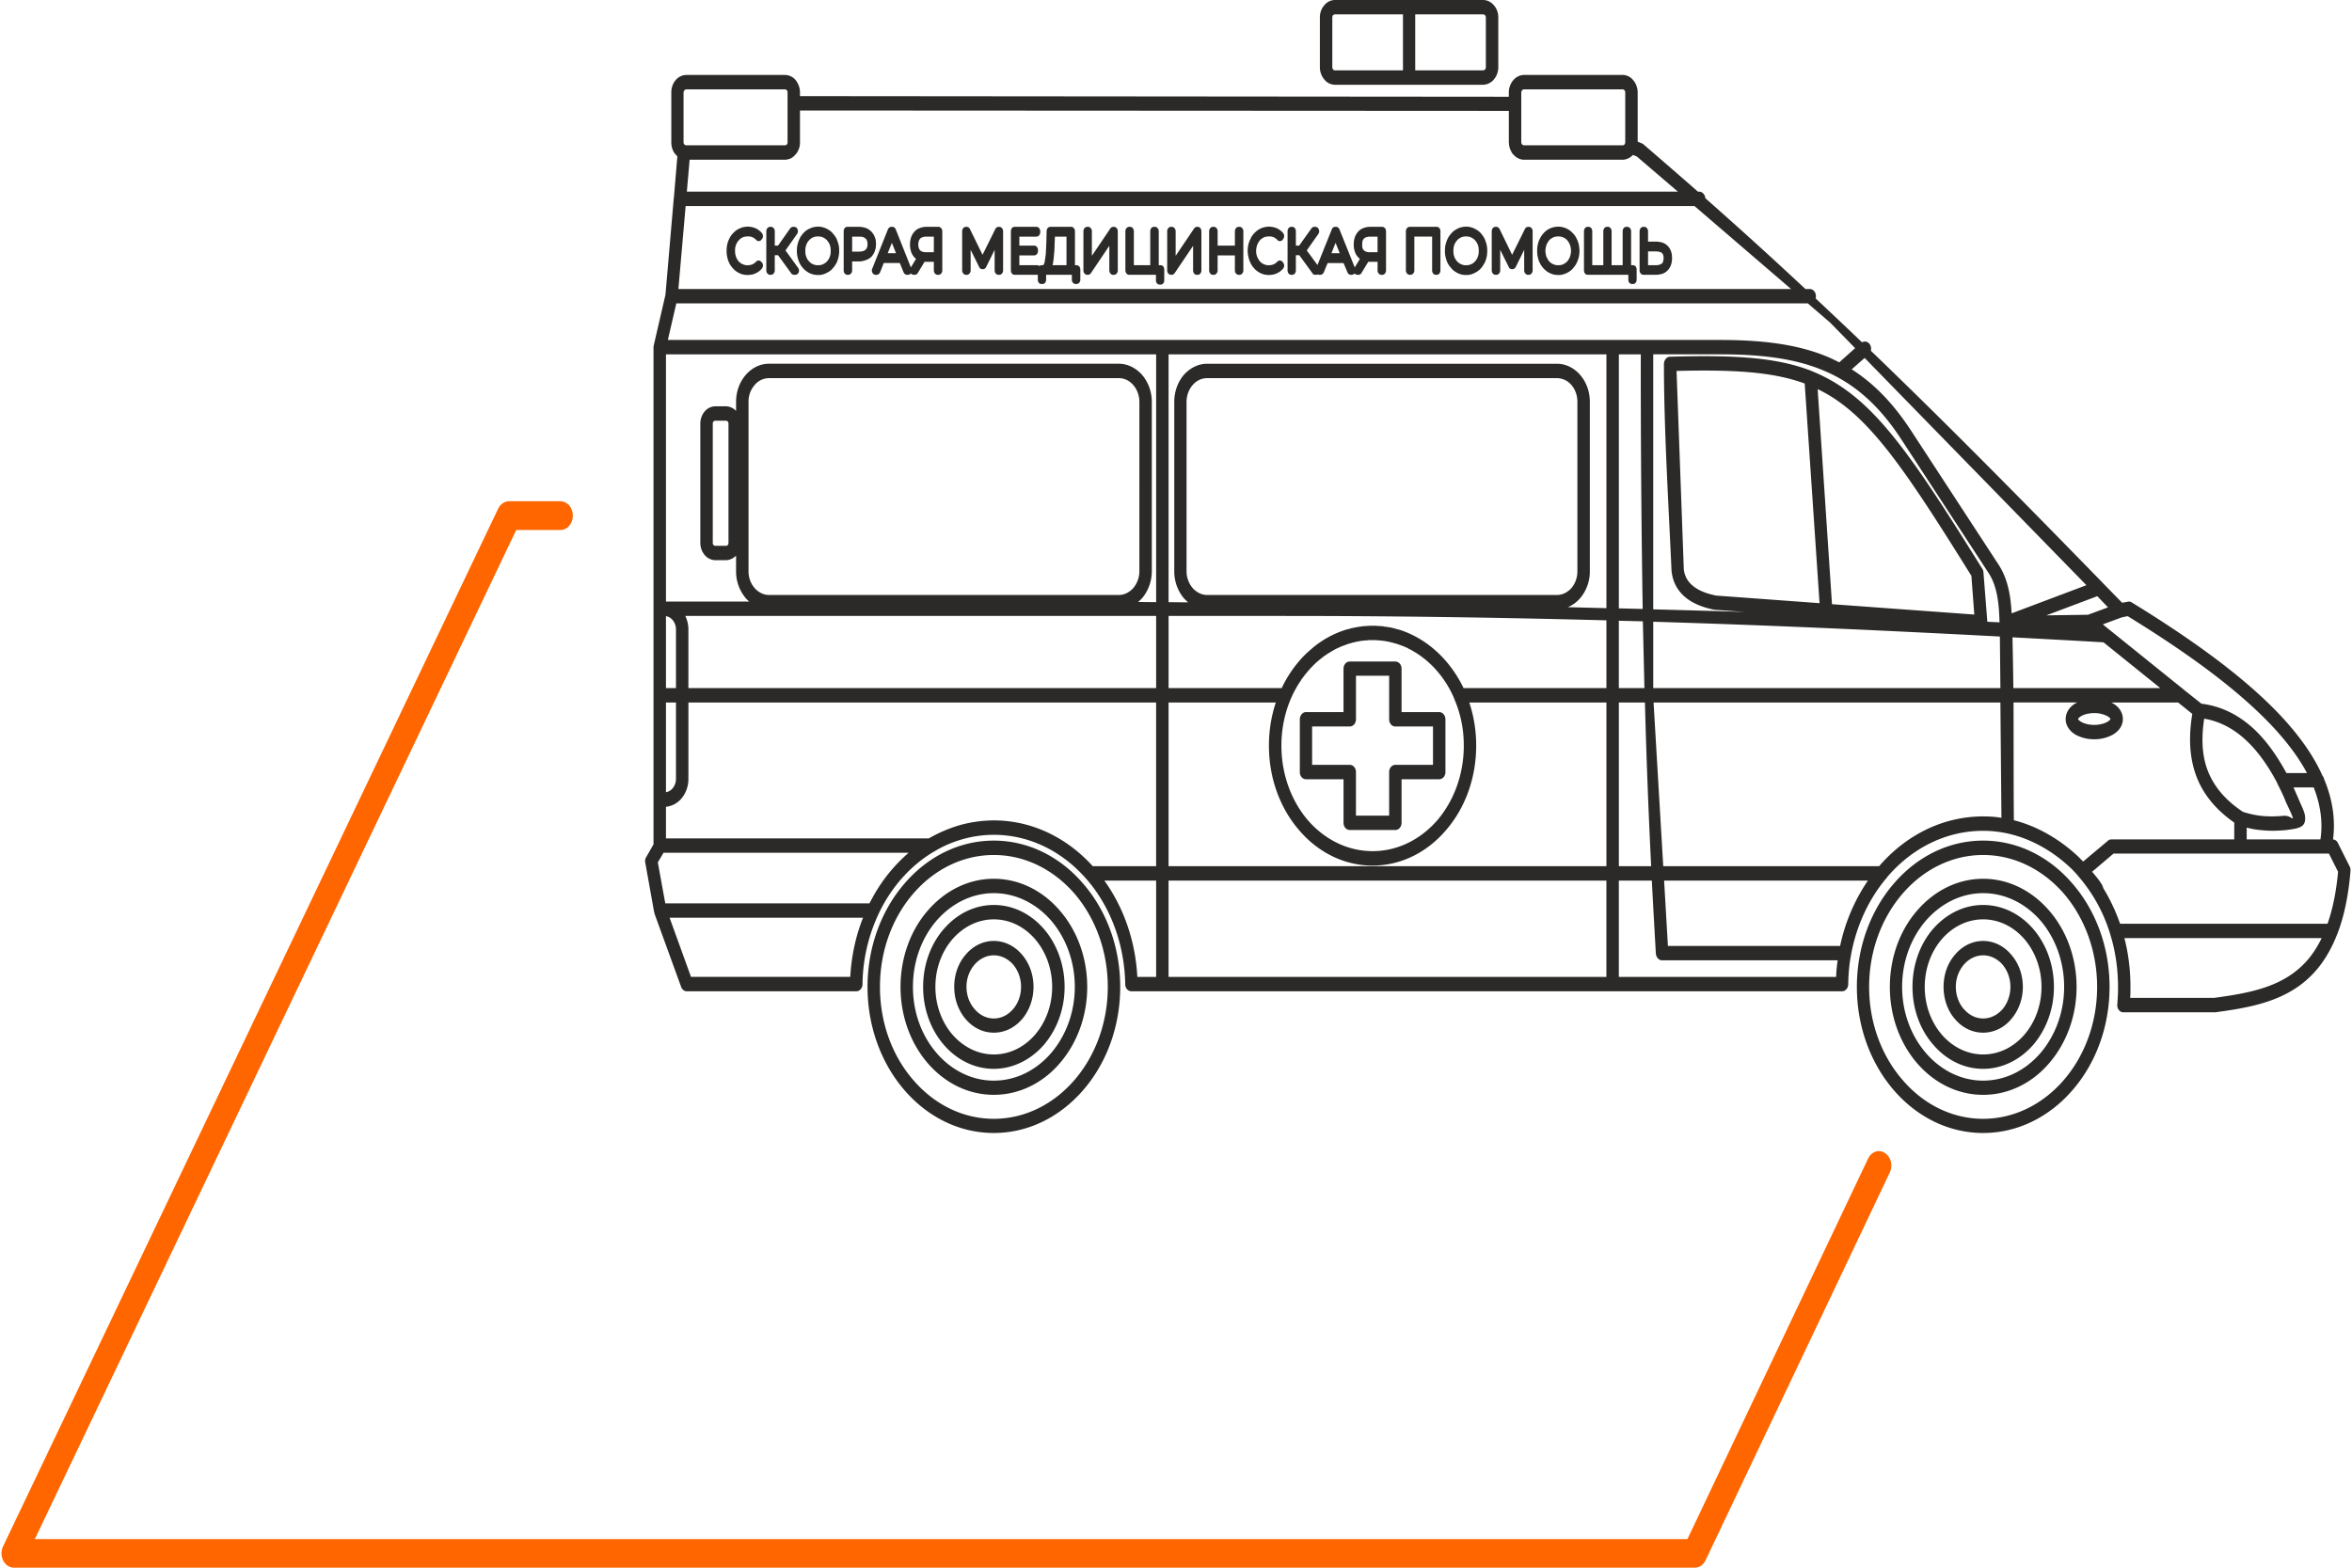
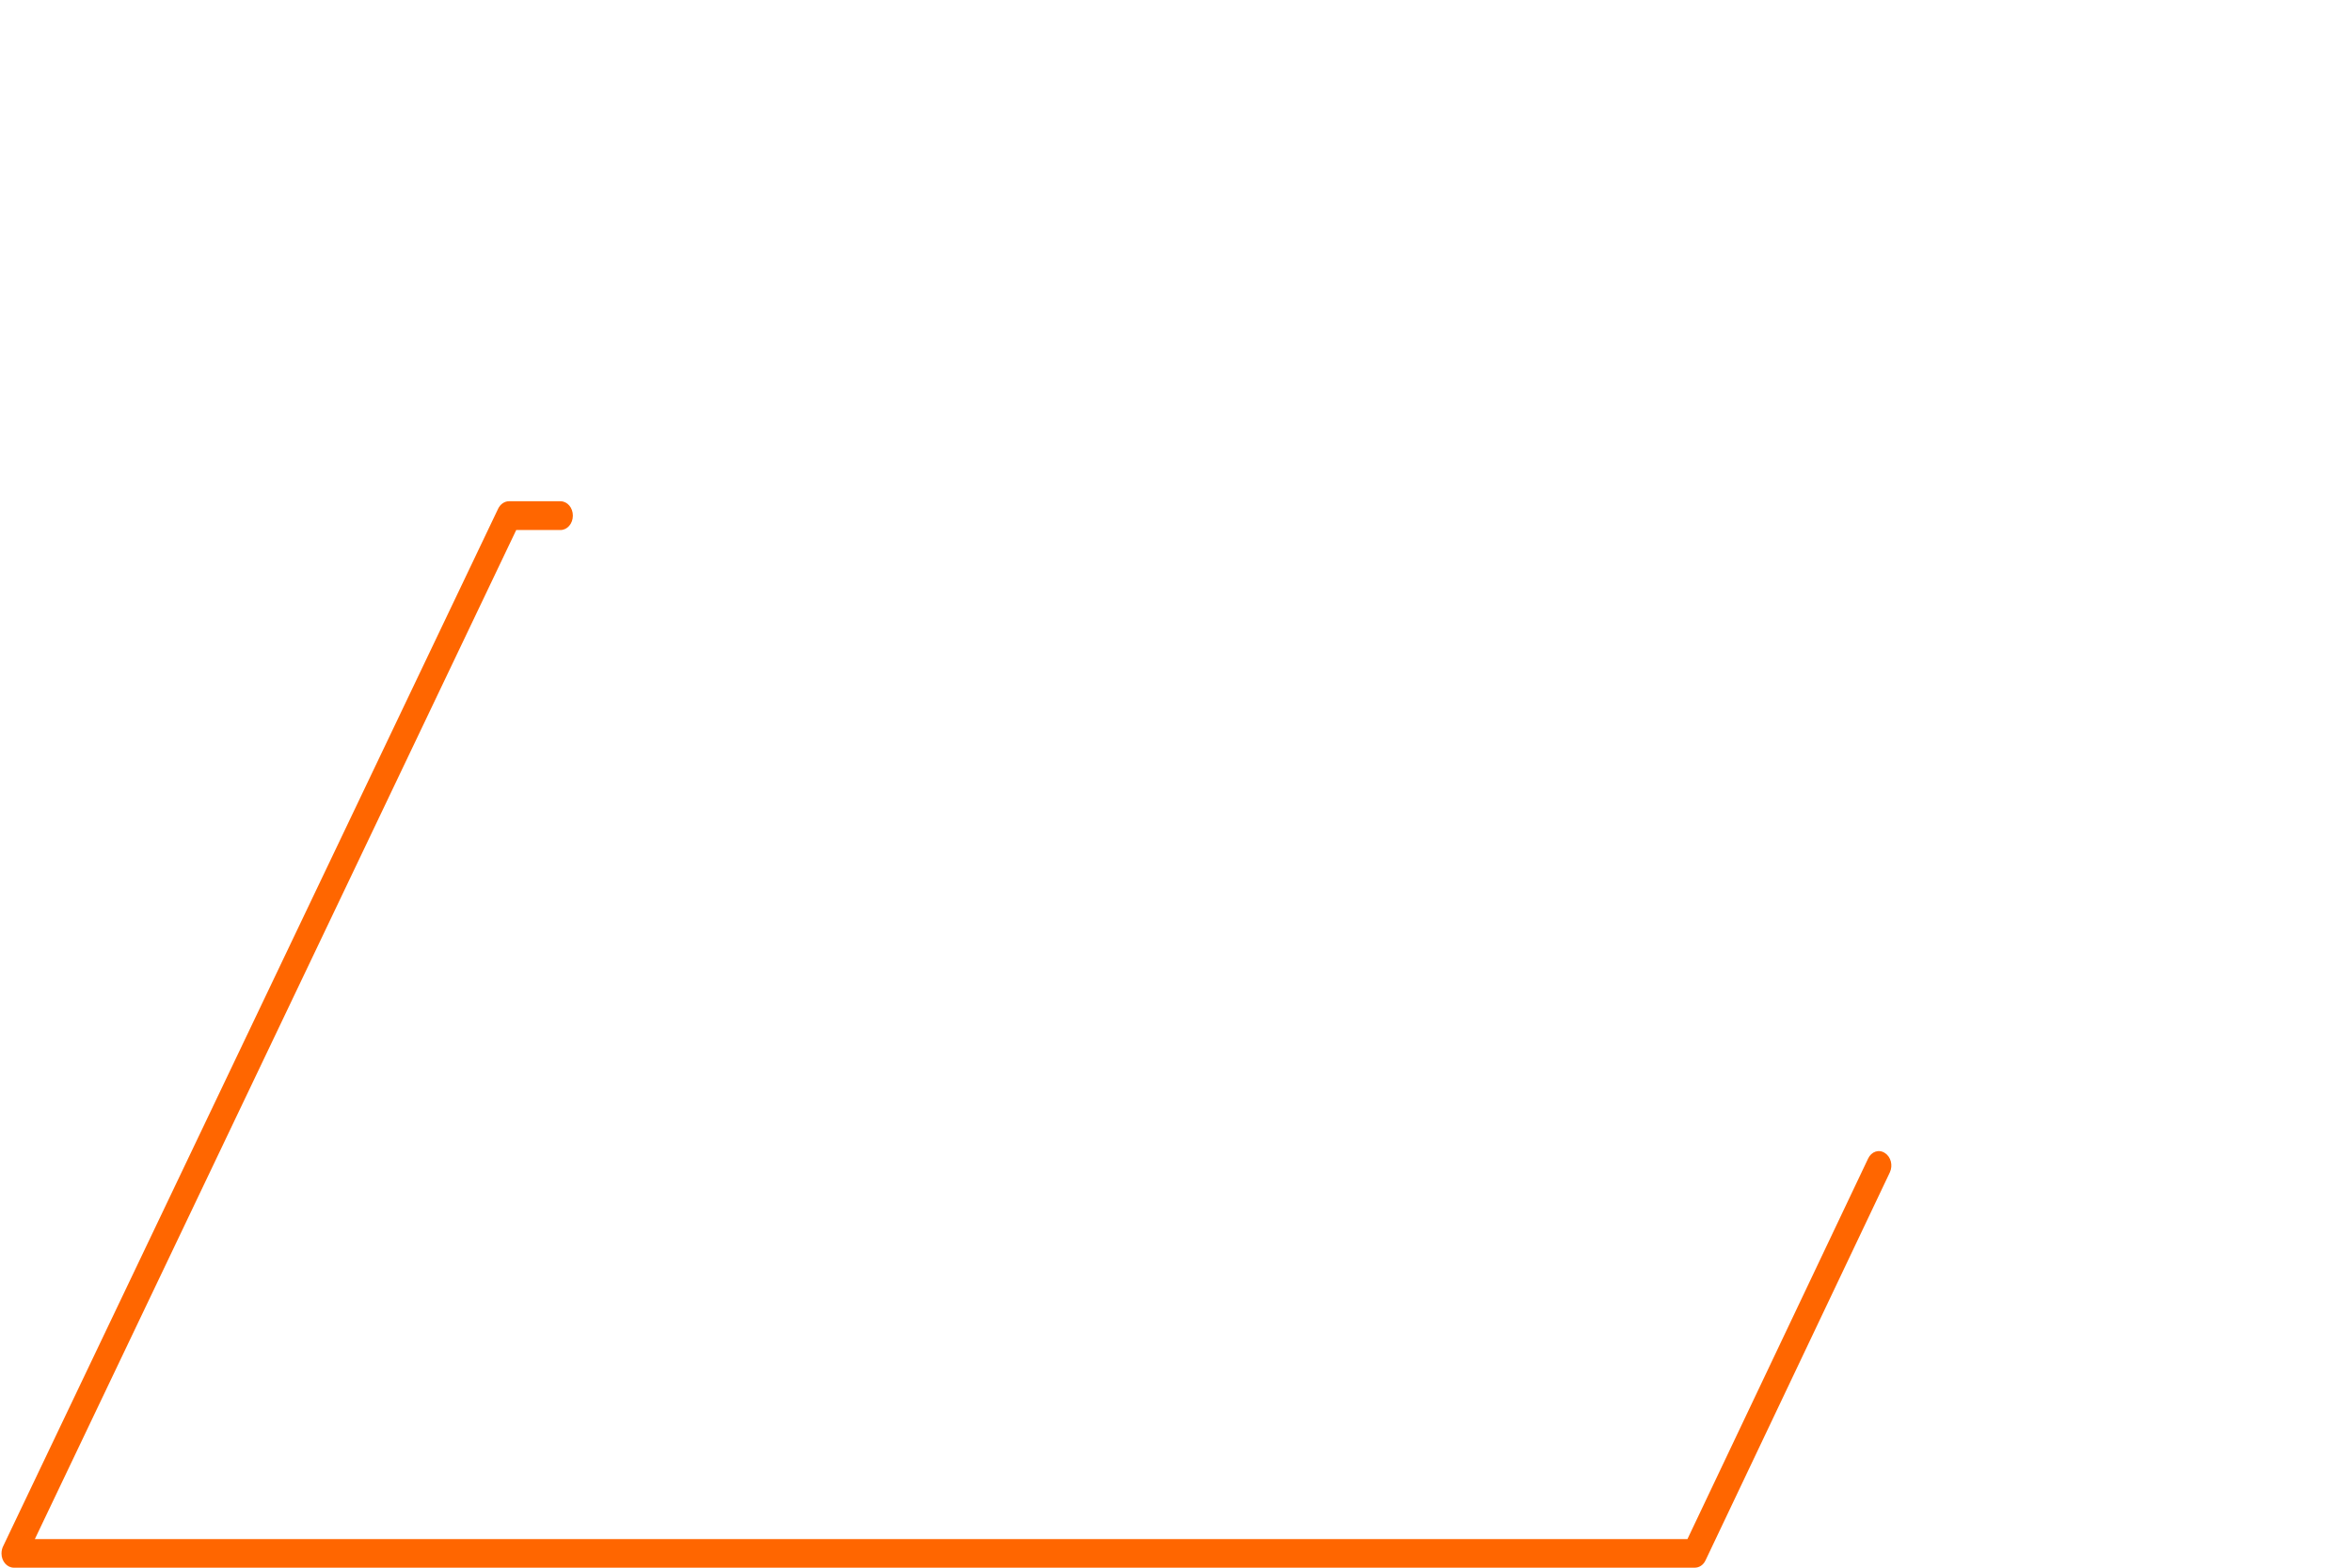
<svg xmlns="http://www.w3.org/2000/svg" width="144" height="96" viewBox="0 0 144 96" fill="none">
  <g clip-path="url(#clip0_239_32)">
    <path d="M114.373 70.948c.201-.429.656-.588 1.026-.343.37.232.507.759.306 1.187l-11.283 23.755c-.137.294-.391.453-.666.453H.853c-.423 0-.761-.392-.761-.869 0-.171.042-.343.116-.477L30.494 31.16c.138-.294.402-.465.666-.465h3.152c.423 0 .761.391.761.88 0 .49-.338.882-.761.882h-2.707L2.133 94.25h101.179l11.061-23.302z" fill="#F60" />
-     <path d="M60.844 51.476c2.136 0 4.071 1.003 5.467 2.631 1.406 1.616 2.273 3.855 2.273 6.328 0 2.472-.867 4.711-2.273 6.327-1.396 1.615-3.331 2.619-5.467 2.619-2.136 0-4.072-1.004-5.467-2.62-1.396-1.615-2.263-3.854-2.263-6.326 0-2.473.867-4.712 2.263-6.328 1.395-1.628 3.33-2.631 5.467-2.631zM86.646.88v3.427h4.156a.164.164 0 00.127-.061.214.214 0 00.042-.135V1.065a.212.212 0 00-.053-.135.157.157 0 00-.116-.049h-4.156zm-.75 3.427V.881h-4.167a.205.205 0 00-.117.05.283.283 0 00-.042.134v3.047c0 .05.021.098.042.135a.16.16 0 00.117.061h4.166zm-45.123 32.53h5.097a1.813 1.813 0 01-.212-.208 2.53 2.53 0 01-.592-1.652v-.955a.89.89 0 01-.624.282h-.645a.87.87 0 01-.655-.318 1.155 1.155 0 01-.265-.747v-7.294c0-.294.106-.563.265-.747a.87.87 0 01.655-.318h.645a.89.89 0 01.624.282v-.551c0-.649.222-1.224.592-1.652.36-.416.867-.686 1.417-.686H68.5c.55 0 1.057.27 1.427.686.36.428.593 1.003.593 1.652v10.366c0 .636-.233 1.224-.593 1.652a3.75 3.75 0 01-.243.233l1.1.012V21.7H40.773v15.14zm30.772.037l1.195.012a6.189 6.189 0 01-.264-.257 2.579 2.579 0 01-.582-1.652V24.612c0-.649.222-1.224.582-1.652.37-.416.878-.686 1.427-.686h21.425c.55 0 1.057.27 1.417.686.37.428.592 1.003.592 1.652v10.366a2.53 2.53 0 01-.592 1.652c-.212.245-.476.44-.761.551l2.368.061V21.7H71.545v15.176zm27.569.38l1.459.036a901.379 901.379 0 01-.116-15.592h-1.343v15.555zm2.104.06c1.861.05 3.733.099 5.605.16l-1.862-.135c-.803-.159-1.417-.44-1.84-.82-.465-.416-.719-.942-.782-1.566-.18-4.064-.465-8.64-.465-12.655 0-.245.169-.453.37-.453 3.912-.11 6.545.024 8.724.893v.013h.021a9.817 9.817 0 011.956 1.077c2.581 1.823 4.759 5.128 8.428 11.014a.473.473 0 01.064.22l.233 2.975v.037l.75.036v-.024c-.031-1.016-.116-2.142-.655-2.974l-5.362-8.212c-1.396-2.142-2.929-3.44-4.727-4.198-1.818-.771-3.912-1.004-6.397-1.004h-4.061v15.617zm32.137 5.704h-4.103c.042.012.074.037.105.049.381.22.614.563.614.967 0 .391-.233.734-.614.954a2.314 2.314 0 01-1.142.282 2.37 2.37 0 01-1.142-.282c-.37-.22-.603-.563-.603-.954 0-.404.233-.747.603-.967.042-.012.074-.037.106-.05h-3.902c.01 2.412 0 4.823.021 7.21 1.851.477 3.204 1.541 3.913 2.202.127.123.232.233.327.33l1.502-1.26v-.012h.011c.01-.012.021-.024.031-.024.022-.013.032-.025.053-.037a.55.55 0 01.148-.025h7.508v-1.028c-1.311-.918-2.062-1.982-2.421-3.133-.349-1.114-.349-2.3-.148-3.524l-.867-.698zm-10.882 0h-21.234l.592 10.023h13.219l.042-.049c1.629-1.86 3.86-2.998 6.324-2.998.391 0 .761.024 1.121.086l-.064-7.062zm-21.763 0h-1.596v10.023h1.977a438.309 438.309 0 01-.381-10.023zm-2.358 0h-8.396c.275.82.423 1.713.423 2.643 0 2.032-.709 3.868-1.861 5.19-1.142 1.334-2.728 2.154-4.484 2.154-1.755 0-3.342-.82-4.484-2.154-1.152-1.322-1.86-3.158-1.86-5.19 0-.93.147-1.823.422-2.643h-6.567v10.023h26.807V43.02zm-27.568 0H42.148v4.687c0 .465-.17.894-.434 1.2a1.427 1.427 0 01-.941.501v1.934h16.095a8.771 8.771 0 011.882-.808 7.974 7.974 0 012.094-.293c2.347 0 4.483 1.064 6.059 2.802h3.88V43.02zm-29.398 0h-.613v5.495a.667.667 0 00.402-.233.893.893 0 00.211-.575V43.02zm37.35-5.3h-7.19v4.419h6.926a7.242 7.242 0 011.078-1.665c.233-.281.497-.526.772-.759l.043-.036.042-.037a5.94 5.94 0 012.115-1.114h.021l.053-.012.053-.012.053-.025.052-.012.053-.012h.032l.021-.012h.01l.096-.013v-.012h.064l.042-.012h.01l.053-.012h.01l.043-.013h.053l.063-.012h.043l.01-.012h.053l.053-.012h.116l.053-.013h.159l.01-.012h.466l.01.012h.159l.053.013h.116l.053.012h.053l.01.012.085.012h.074l.042.013h.01l.054.012h.01l.043.012h.063l.106.025.032.012h.02c.106.024.212.061.318.085l.042.013h.021c1.1.342 2.094 1.016 2.877 1.921.423.49.793 1.053 1.089 1.665h8.745v-4.15c-6.43-.17-12.9-.269-19.616-.269zm-7.952 0H41.957c.117.245.19.527.19.82v3.599h28.637v-4.419zm-30.011 4.419h.613v-3.599a.893.893 0 00-.211-.575.666.666 0 00-.402-.232v4.406zm58.34 0h1.566l-.096-4.088-1.47-.037v4.125zm2.105 0h21.255l-.032-3.158c-7.222-.38-14.212-.697-21.223-.905v4.063zm22.048 0h8.999l-3.479-2.803c-1.871-.11-3.733-.208-5.573-.306.022 1.028.043 2.068.053 3.109zm-35.277-1.04a5.734 5.734 0 00-1.343-1.151h-.01a2.927 2.927 0 00-.423-.233v-.012a4.907 4.907 0 00-.582-.232 1.457 1.457 0 00-.18-.062h-.021l-.032-.012-.031-.012h-.011l-.053-.012-.01-.013h-.032l-.032-.012h-.021l-.042-.012-.053-.012-.022-.012-.063-.013h-.01l-.127-.024h-.011l-.053-.012h-.01l-.074-.013h-.011l-.053-.012h-.074l-.021-.012h-.095l-.021-.012h-.148l-.032-.013h-.508l-.031.013H83.6l-.01.012h-.106l-.021.012h-.074l-.053.012h-.01l-.075.013h-.01l-.053.012-.137.024-.074.013-.022.012-.042.012h-.01l-.043.012h-.02l-.033.012h-.031l-.01.013-.054.012h-.01l-.032.012-.032.012h-.01l-.096.025-.031.012-.064.025c-.127.049-.264.098-.391.147l-.01.012-.053.024c-.127.05-.244.11-.37.184l-.022.012-.084.049-.01.012-.064.037c-.064.037-.117.061-.17.098l-.01.012-.032.025-.021.012-.021.012-.159.11-.053.05-.031.011-.022.025-.052.049h-.01l-.033.024-.02.013-.022.024-.032.025h-.01l-.032.036-.01.013-.032.024-.021.024-.022.013-.074.06-.01.013-.021.025-.032.024-.01.012-.032.037h-.01l-.033.037-.02.024-.011.012-.032.037h-.01l-.032.037-.011.012-.021.025-.032.024-.01.012-.032.037v.012l-.032.037-.021.012-.021.025-.021.036h-.01l-.033.037-.01.012-.021.037-.022.025-.052.049-.032.049-.01.012-.022.024-.021.037-.042.049-.032.037-.01.024-.022.025-.074.097-.02.025-.011.037c-.085.122-.17.244-.244.379-.602 1.028-.951 2.276-.951 3.61 0 1.787.624 3.403 1.628 4.578 1.015 1.162 2.411 1.884 3.955 1.884s2.94-.722 3.955-1.884c1.005-1.175 1.629-2.79 1.629-4.578a7.052 7.052 0 00-.582-2.863v-.013l-.01-.024a6.338 6.338 0 00-1.037-1.665zm54.153 16.35h-12.076c.243.943.37 1.946.37 2.986 0 .184 0 .38-.011.588l-.01.086h5.139c1.798-.245 3.585-.539 4.949-1.591.645-.49 1.195-1.15 1.639-2.069zm-12.341-.88h12.701c.306-.87.528-1.91.645-3.183l-.561-1.114H129.4l-1.312 1.114c.476.55.667.857.677.991.391.637.719 1.322.984 2.044l.052.147zm-89.726-.625c-.01-.037-.021-.086-.032-.122l-.54-3.011a.458.458 0 01.064-.33l.444-.772V21.222l.011-.037c0-.024.01-.049.01-.061l.71-3.072.507-5.887c0-.012 0-.036.01-.061l.212-2.533c-.021-.025-.053-.05-.074-.074l-.032-.037c-.17-.183-.264-.452-.264-.746V5.666c0-.293.095-.562.264-.758a.87.87 0 01.656-.319h6.038a.87.87 0 01.656.319c.158.196.264.465.264.758v.22l43.398.038v-.258c0-.293.106-.562.276-.758a.87.87 0 01.655-.319h6.038c.254 0 .487.123.645.319.17.196.275.465.275.758v3.011l.243.098c.043.012.074.037.106.061a564.93 564.93 0 013.342 2.9h.074c.201 0 .359.184.381.405a282.133 282.133 0 016.122 5.556h.265c.211 0 .38.196.38.44 0 .05 0 .099-.021.135.963.906 1.904 1.787 2.845 2.693.158-.098.359-.05.476.122.074.11.095.257.063.392 4.558 4.381 8.989 8.873 14.181 14.197l.032.036 1.173 1.2.328-.061a.31.31 0 01.254.036c3.849 2.362 7.138 4.749 9.348 7.184 1.015 1.126 1.808 2.252 2.326 3.415a.512.512 0 01.106.22c.508 1.212.709 2.448.55 3.696a.373.373 0 01.296.22l.719 1.433a.504.504 0 01.053.281c-.127 1.542-.402 2.803-.793 3.819v.012l-.021.036c-.539 1.396-1.28 2.362-2.168 3.048-1.512 1.163-3.394 1.48-5.287 1.738h-5.679c-.201-.025-.359-.245-.328-.49l.032-.526c.011-.171.011-.343.011-.538 0-1.31-.223-2.546-.624-3.672a9.676 9.676 0 00-1.809-3.109l-.01-.012c-.042-.049-.085-.11-.127-.147a5.429 5.429 0 00-.37-.38c-.857-.807-2.739-2.239-5.319-2.239-2.253 0-4.304 1.04-5.795 2.742l-.085.097a.399.399 0 01-.106.135c-1.025 1.248-1.766 2.827-2.093 4.577 0 .025 0 .037-.011.062-.106.563-.159 1.15-.169 1.75v.024c0 .245-.169.44-.381.44H69.272c-.212 0-.38-.195-.38-.428-.043-2.52-.942-4.81-2.39-6.462l-.011-.012-.022-.024c-1.448-1.64-3.436-2.656-5.625-2.656a7.04 7.04 0 00-1.914.27 7.092 7.092 0 00-1.766.77l-.064.037c-1.269.77-2.347 1.934-3.098 3.341a10.398 10.398 0 00-1.195 4.7v.024c0 .245-.17.44-.38.44H42.051c-.148 0-.285-.097-.349-.269l-1.628-4.479v-.012zm.656-.624H53.23c.042-.074.085-.16.127-.233a9.902 9.902 0 012.273-2.864H40.625l-.35.588.456 2.509zm12.108.88H40.995l1.311 3.623h9.75c.074-1.285.339-2.508.783-3.622zM45.775 16.84c-.233 0-.455-.06-.656-.195a1.201 1.201 0 01-.264-.233 1.354 1.354 0 01-.201-.294l-.01-.024a1.288 1.288 0 01-.117-.343 1.58 1.58 0 01-.042-.391c0-.27.053-.527.169-.747.053-.122.127-.22.2-.306.085-.086.17-.171.265-.232.106-.062.212-.11.317-.147a1.49 1.49 0 01.339-.05c.084 0 .169.013.243.025h.01c.075.025.149.037.223.073h.01c.074.037.138.074.201.123l.01.012a.562.562 0 01.17.16.295.295 0 01.021.354l-.042.05c-.085.11-.222.121-.318.024l-.01-.013a.779.779 0 00-.222-.159.73.73 0 00-.296-.049c-.074 0-.148.013-.212.025h-.01a1.201 1.201 0 00-.18.085.963.963 0 00-.275.318 1.644 1.644 0 00-.074.209c-.021.085-.021.159-.021.245 0 .17.032.318.095.452.032.062.074.123.116.184.053.049.106.098.159.135.063.036.127.06.19.085a.596.596 0 00.212.025.66.66 0 00.518-.22c.095-.099.233-.086.317.012l.053.06a.295.295 0 01-.021.356.88.88 0 01-.18.171 1.261 1.261 0 01-.211.122.852.852 0 01-.233.074h-.01c-.075.012-.149.024-.233.024zm1.86-1.211h-.2v.93c0 .147-.106.27-.233.27h-.053c-.127 0-.232-.123-.232-.27V14.16c0-.147.105-.27.232-.27h.053c.127 0 .233.123.233.27v.881h.2l.741-1.052a.23.23 0 01.18-.098h.074c.127 0 .222.122.222.27a.294.294 0 01-.063.183l-.698.991.771 1.065a.283.283 0 01-.02.367.232.232 0 01-.149.061h-.074a.218.218 0 01-.19-.11l-.793-1.09zm2.444 1.211c-.233 0-.455-.06-.656-.195a1.201 1.201 0 01-.264-.233 1.354 1.354 0 01-.201-.294l-.01-.024a1.828 1.828 0 01-.117-.343 1.58 1.58 0 01-.043-.391c0-.135.011-.27.043-.392.031-.123.074-.245.127-.355.053-.122.127-.22.2-.306.085-.098.17-.171.265-.232.106-.062.212-.11.317-.147a1.49 1.49 0 01.339-.05c.243 0 .465.074.655.197a.86.86 0 01.265.232c.084.086.148.184.211.294.053.122.095.244.127.367.032.122.042.257.042.392 0 .281-.063.526-.169.758h-.01a1.06 1.06 0 01-.201.294.861.861 0 01-.265.233c-.095.06-.2.11-.306.146a1.102 1.102 0 01-.35.05zm0-.6c.084 0 .148 0 .222-.024a.876.876 0 00.18-.085.63.63 0 00.158-.135c.053-.049.085-.11.127-.184.032-.06.053-.134.074-.208.01-.073.021-.159.021-.244 0-.086-.01-.172-.021-.245a1.156 1.156 0 00-.074-.208 1.06 1.06 0 00-.127-.184.63.63 0 00-.159-.135c-.052-.036-.116-.06-.18-.085-.073-.012-.137-.025-.221-.025-.074 0-.138.013-.212.025a1.32 1.32 0 00-.19.085.826.826 0 00-.148.135.68.68 0 00-.127.184c-.032.06-.053.134-.074.208-.021.073-.021.159-.021.245 0 .085 0 .17.02.244.022.074.043.147.075.208a.537.537 0 00.127.184.826.826 0 00.148.135c.063.036.127.06.19.085h.01a.566.566 0 00.202.025zm2.506-2.35c.148 0 .285.025.402.062a.946.946 0 01.571.563c.053.122.074.27.074.428 0 .33-.106.6-.296.796a.927.927 0 01-.35.196 1.04 1.04 0 01-.401.073h-.413v.55c0 .148-.105.27-.232.27h-.064c-.127 0-.222-.122-.222-.27V14.16c0-.147.095-.27.222-.27h.709zm.01 1.518a.82.82 0 00.254-.036h.01a.406.406 0 00.138-.086l.01-.012a.226.226 0 00.075-.122l.01-.013a.976.976 0 00.022-.196.53.53 0 00-.032-.195.218.218 0 00-.085-.135.268.268 0 00-.148-.086l-.01-.012a1.292 1.292 0 00-.244-.024h-.423v.918h.423zm2.496.698h-.983l-.222.563c-.043.098-.127.16-.212.16h-.063c-.127 0-.233-.123-.233-.27 0-.037.01-.086.032-.123l.951-2.386c.043-.098.127-.16.212-.16h.063c.095 0 .18.074.212.172l.92 2.313.317-.526a.73.73 0 01-.2-.22.852.852 0 01-.128-.306 1.212 1.212 0 01-.042-.343c0-.343.095-.612.285-.808a.712.712 0 01.318-.208c.116-.049.254-.073.391-.073h.75c.128 0 .233.122.233.27v2.398c0 .147-.105.27-.232.27h-.053c-.127 0-.233-.123-.233-.27v-.526h-.57l-.413.685a.218.218 0 01-.19.11h-.064a.235.235 0 01-.17-.085.193.193 0 01-.073.06.274.274 0 01-.095.025h-.074c-.096 0-.17-.073-.212-.171l-.222-.55zm-.233-.6l-.253-.636-.254.636h.507zm1.364-.526c0 .147.043.27.106.343a.28.28 0 00.138.085.578.578 0 00.222.037h.486v-.954h-.455a.635.635 0 00-.232.036.268.268 0 00-.148.086.543.543 0 00-.085.135v.012a.676.676 0 00-.032.22zm5.193-.82v2.399c0 .147-.106.27-.233.27h-.053c-.127 0-.232-.123-.232-.27v-1.26l-.519 1.052a.223.223 0 01-.2.134h-.032a.214.214 0 01-.201-.146l-.518-1.04v1.26c0 .147-.106.27-.233.27h-.053c-.127 0-.233-.123-.233-.27V14.16c0-.147.106-.27.233-.27h.043c.095 0 .169.062.211.16l.761 1.554.783-1.579a.223.223 0 01.2-.134h.043c.127 0 .233.122.233.27zm2.125 2.668h-1.427c-.127 0-.222-.122-.222-.27V14.16c0-.147.095-.27.222-.27h1.343c.127 0 .232.123.232.27v.061c0 .147-.105.27-.232.27h-1.047v.55h.91c.126 0 .232.123.232.27v.06c0 .148-.106.27-.233.27h-.91v.6h1.09a.19.19 0 01.137.049.193.193 0 01.138-.05h.095l.021-.024a.53.53 0 00.074-.196v-.012c.021-.122.042-.27.064-.44l.031-.612.022-.808c0-.147.105-.257.222-.257h1.29c.116 0 .222.122.222.27v2.08h.095c.127 0 .233.11.233.257v.636c0 .147-.106.257-.233.257h-.053c-.127 0-.232-.11-.232-.257v-.306h-1.576v.306c0 .147-.095.257-.222.257h-.064c-.127 0-.222-.11-.222-.257v-.306zm1.026-1.86c0 .22-.01.416-.032.587-.01.184-.032.355-.053.49a.956.956 0 01-.042.196h.857v-1.75h-.709l-.021.477zm1.999-1.077h.063c.116 0 .222.122.222.27v1.505l1.132-1.677a.23.23 0 01.18-.098h.042c.127 0 .232.122.232.27v2.398c0 .147-.105.27-.232.27h-.064c-.116 0-.222-.123-.222-.27v-1.506l-1.131 1.677a.216.216 0 01-.18.098h-.042c-.127 0-.233-.122-.233-.27V14.16c0-.147.106-.27.233-.27zm4.716 2.607v.673c0 .147-.095.257-.222.257h-.064c-.127 0-.222-.11-.222-.257v-.343h-1.639c-.127 0-.232-.122-.232-.27V14.16c0-.147.105-.27.232-.27h.064c.116 0 .222.123.222.27v2.08h1.004v-2.08c0-.147.096-.27.222-.27h.064c.127 0 .233.123.233.27v2.08h.116c.127 0 .222.11.222.258zm.412-2.607h.053c.127 0 .233.122.233.27v1.505l1.131-1.677a.215.215 0 01.18-.098h.042c.127 0 .223.122.223.27v2.398c0 .147-.096.27-.223.27h-.063c-.127 0-.222-.123-.222-.27v-1.506l-1.132 1.677a.23.23 0 01-.18.098h-.042c-.126 0-.232-.122-.232-.27V14.16c0-.147.106-.27.232-.27zm4.431.27v2.398c0 .147-.106.27-.233.27h-.052c-.127 0-.233-.123-.233-.27v-.918h-1.057v.918c0 .147-.106.27-.233.27h-.053c-.127 0-.233-.123-.233-.27V14.16c0-.147.106-.27.233-.27h.053c.127 0 .233.123.233.27v.881h1.057v-.88c0-.148.106-.27.233-.27h.052c.127 0 .233.122.233.27zm1.565 2.68c-.243 0-.454-.062-.655-.196a1.004 1.004 0 01-.265-.233 1.061 1.061 0 01-.2-.294l-.011-.024a1.295 1.295 0 01-.117-.343 1.58 1.58 0 01.127-1.138.966.966 0 01.201-.306c.074-.086.17-.171.265-.232.095-.062.2-.11.317-.147a1.49 1.49 0 01.338-.05c.085 0 .159.013.243.025h.011c.074.025.148.037.222.073h.01c.064.037.138.074.202.123l.01.012a.72.72 0 01.17.16.294.294 0 01.01.354l-.032.05a.213.213 0 01-.328.024v-.013a1.251 1.251 0 00-.222-.159.763.763 0 00-.296-.049 1.14 1.14 0 00-.211.025h-.01a.852.852 0 00-.18.085.891.891 0 00-.16.135c-.041.061-.084.122-.116.184-.031.073-.063.134-.074.208a.974.974 0 00-.031.245.91.91 0 00.105.452c.032.062.075.123.117.184a.732.732 0 00.349.22.58.58 0 00.211.025c.212 0 .38-.074.518-.22.085-.099.233-.086.318.012l.042.06a.294.294 0 01-.01.356 1.276 1.276 0 01-.18.171 1.261 1.261 0 01-.212.122.983.983 0 01-.233.074h-.01a1.508 1.508 0 01-.233.024zm1.861-1.212h-.211v.93c0 .147-.095.27-.222.27h-.064c-.126 0-.222-.123-.222-.27V14.16c0-.147.096-.27.222-.27h.064c.127 0 .222.123.222.27v.881h.2l.752-1.052a.212.212 0 01.169-.098h.074c.127 0 .232.122.232.27a.294.294 0 01-.063.183l-.698.991.656.893.877-2.178a.22.22 0 01.201-.16h.064c.095 0 .18.074.211.172l.93 2.313.318-.526h-.01a1.228 1.228 0 01-.201-.22 1.09 1.09 0 01-.127-.306 1.212 1.212 0 01-.043-.343c0-.343.096-.612.286-.808a.713.713 0 01.317-.208c.127-.049.254-.073.391-.073h.762c.116 0 .222.122.222.27v2.398c0 .147-.106.27-.222.27h-.064c-.126 0-.232-.123-.232-.27v-.526h-.571l-.413.685a.214.214 0 01-.18.11h-.074a.235.235 0 01-.169-.085.182.182 0 01-.074.06.253.253 0 01-.095.025h-.063c-.096 0-.18-.073-.212-.171l-.233-.55h-.972l-.233.562c-.042.098-.127.16-.212.16h-.063c-.032 0-.063-.013-.095-.025a.179.179 0 01-.085.024h-.074a.202.202 0 01-.18-.11l-.793-1.09zm2.475-.123l-.254-.636-.254.636h.508zm1.375-.526c0 .086 0 .16.02.208a.375.375 0 00.075.135.336.336 0 00.137.085.617.617 0 00.222.037h.487v-.954h-.455a.675.675 0 00-.233.036.312.312 0 00-.148.086.548.548 0 00-.084.135c-.01.06-.021.134-.021.232zm4.79-.82v2.399c0 .147-.095.27-.222.27h-.064c-.126 0-.222-.123-.222-.27V14.49h-1.089v2.068c0 .147-.106.27-.233.27h-.052c-.127 0-.233-.123-.233-.27V14.16c0-.147.106-.27.233-.27h1.66c.127 0 .222.123.222.27zm1.576 2.68a1.11 1.11 0 01-.656-.195.861.861 0 01-.264-.233 1.388 1.388 0 01-.212-.294l-.01-.024a1.821 1.821 0 01-.117-.343 1.576 1.576 0 01-.042-.391c0-.135.01-.27.042-.392.032-.123.074-.245.127-.355a1.21 1.21 0 01.212-.306.86.86 0 01.264-.232c.095-.062.2-.11.307-.147.116-.025.222-.05.349-.05.232 0 .454.074.645.197.105.06.19.134.275.232.074.086.137.184.2.294.053.122.096.244.127.367.032.122.043.257.043.392 0 .281-.053.526-.17.758h-.01c-.053.11-.116.208-.19.294a1.08 1.08 0 01-.275.233c-.096.06-.201.11-.307.146a1.037 1.037 0 01-.338.05zm0-.6c.074 0 .137 0 .211-.024a1.32 1.32 0 00.19-.085.825.825 0 00.148-.135c.053-.049.085-.11.127-.184.032-.06.053-.134.074-.208.01-.073.021-.159.021-.244 0-.086-.01-.172-.02-.245-.022-.074-.043-.147-.075-.208a1.06 1.06 0 00-.127-.184.628.628 0 00-.158-.135c-.053-.036-.117-.06-.18-.085-.074-.012-.137-.025-.211-.025-.085 0-.148.013-.223.025a.852.852 0 00-.18.085.63.63 0 00-.158.135 1.06 1.06 0 00-.127.184 1.156 1.156 0 00-.074.208 1.82 1.82 0 00-.021.245c0 .085.01.17.021.244.021.074.042.147.074.208.043.074.074.135.127.184a.63.63 0 00.159.135c.053.036.116.06.18.085h.01a.595.595 0 00.212.025zm4.07-2.08v2.399c0 .147-.105.27-.232.27h-.053c-.127 0-.232-.123-.232-.27v-1.26L92.8 16.35a.223.223 0 01-.2.134h-.032a.214.214 0 01-.201-.146l-.518-1.04v1.26c0 .147-.106.27-.233.27h-.063c-.117 0-.222-.123-.222-.27V14.16c0-.147.105-.27.222-.27h.053c.095 0 .169.062.211.148l.761 1.566.783-1.579a.223.223 0 01.2-.134h.043c.127 0 .233.122.233.27zm1.566 2.68c-.233 0-.455-.06-.656-.195a1.201 1.201 0 01-.264-.233 1.35 1.35 0 01-.201-.294l-.01-.024a1.288 1.288 0 01-.117-.343 1.576 1.576 0 01-.042-.391c0-.135.01-.27.042-.392.021-.123.064-.245.127-.355.053-.122.127-.22.2-.306a1.198 1.198 0 01.583-.38 1.54 1.54 0 01.338-.048 1.23 1.23 0 01.92.428c.084.086.148.184.2.294.064.122.107.244.138.367.021.122.043.257.043.392 0 .281-.064.526-.18.758-.053.11-.127.208-.201.294-.074.098-.17.171-.264.233a1.34 1.34 0 01-.318.146 1.037 1.037 0 01-.338.05zm0-.6c.074 0 .148 0 .211-.024a.73.73 0 00.466-.404.682.682 0 00.074-.208.906.906 0 00.031-.244.907.907 0 00-.031-.245.682.682 0 00-.074-.208c-.032-.074-.074-.123-.117-.184a.734.734 0 00-.349-.22 1.135 1.135 0 00-.211-.025c-.074 0-.148.013-.212.025a1.308 1.308 0 00-.19.085.63.63 0 00-.159.135c-.042.061-.084.11-.116.184a.682.682 0 00-.074.208.903.903 0 00-.032.245c0 .085.01.17.032.244v.013a.72.72 0 00.074.195l.01.013c.032.06.064.122.106.17a.63.63 0 00.159.136c.064.036.127.06.19.085h.011c.063.025.127.025.2.025zm4.462-2.08v2.08h.117c.127 0 .222.11.222.258v.636c0 .147-.095.257-.222.257h-.064c-.127 0-.222-.11-.222-.257v-.306H97.2c-.127 0-.222-.122-.222-.27V14.16c0-.147.095-.27.222-.27h.063c.127 0 .222.123.222.27v2.08h.677v-2.08c0-.147.095-.27.222-.27h.063c.127 0 .222.123.222.27v2.08h.677v-2.08c0-.147.095-.27.222-.27h.064c.127 0 .232.123.232.27zm1.534.636a1.2 1.2 0 01.38.062.74.74 0 01.318.195c.179.172.275.429.275.747 0 .33-.096.588-.286.771a.733.733 0 01-.317.196 1.346 1.346 0 01-.402.061h-.751c-.127 0-.232-.122-.232-.27V14.16c0-.147.105-.27.232-.27h.053c.127 0 .233.123.233.27v.636h.497zm-.021 1.445a.698.698 0 00.243-.037.772.772 0 00.137-.073.266.266 0 00.064-.123.535.535 0 00.031-.196c0-.146-.031-.257-.095-.306v-.012c-.084-.061-.201-.098-.38-.098h-.476v.845h.476zM82.638 40.51h2.792c.211 0 .38.196.38.44v2.656h2.306c.211 0 .38.208.38.44v3.232c0 .245-.169.44-.38.44H85.81v2.668c0 .245-.17.441-.381.441h-2.792c-.211 0-.38-.196-.38-.44v-2.669h-2.306c-.2 0-.37-.195-.37-.44v-3.231c0-.233.17-.44.37-.44h2.305V40.95c0-.244.17-.44.381-.44zm2.411.869h-2.03v2.668c0 .245-.17.44-.38.44h-2.306v2.35h2.305c.212 0 .38.196.38.44v2.669h2.031v-2.668c0-.245.17-.44.38-.44h2.306v-2.35H85.43c-.212 0-.38-.196-.38-.441v-2.668zm38.112-3.819l4.578-1.725-13.578-13.916-.793.698c1.333.845 2.528 2.056 3.638 3.757l5.361 8.212c.582.894.741 1.97.794 2.974zm5.245-1.052l-3.12 1.175 2.549-.037 1.226-.453-.655-.685zm11.05 11.529c-.01-.025-.021-.037-.021-.062-.571-1.089-1.195-1.958-1.882-2.606-.783-.747-1.66-1.2-2.602-1.359-.158 1.028-.158 2.02.127 2.925.328 1.016 1.005 1.958 2.242 2.778.413.135.814.22 1.227.257.423.037.846.025 1.258-.012.413-.036.582.27.571.11a4.442 4.442 0 00-.201-.477l-.232-.502c-.148-.38-.318-.722-.487-1.052zm.529-.698h1.258c-.465-.881-1.11-1.75-1.903-2.631-2.136-2.35-5.33-4.675-9.073-6.976l-.36.073-1.163.429.37.305h.011l.01.013 4.558 3.671.011.013 1.078.856c1.195.147 2.284.673 3.257 1.591.709.673 1.354 1.567 1.946 2.656zm1.671.881h-1.238c.075.16.138.319.212.478l.211.49c.159.354.265.587.286.807.053.649-.286.734-1.248.844-.465.037-.93.05-1.396 0a5.093 5.093 0 01-.93-.159v.722h4.515c.159-1.064 0-2.13-.412-3.182zM42.052 11.737h60.678l-2.517-2.154-.243-.098v.012h-.01v.012h-.011v.013h-.01v.012h-.011l-.01.012-.011.012h-.01v.013h-.011l-.011.012h-.01v.012h-.011l-.01.012-.011.013h-.01l-.011.012H99.8v.012h-.02v.012h-.021v.013h-.021v.012h-.022v.012h-.021v.012h-.032v.012h-.032v.013H99.6v.012h-.031l-.011.012h-.042l-.011.012h-.053l-.01.013h-6.24v-.013h-.064l-.01-.012h-.043l-.01-.012h-.021l-.011-.012h-.032v-.013h-.02l-.01-.012h-.021v-.012l-.033-.012h-.01a1.12 1.12 0 01-.254-.208l-.01-.013c-.032-.024-.053-.06-.085-.097l-.032-.062-.01-.012v-.012l-.011-.025-.021-.036v-.013l-.01-.012V9.18l-.011-.012-.01-.012v-.013l-.011-.012v-.024l-.011-.013v-.012l-.01-.012v-.025l-.011-.012v-.038l-.01-.012v-.037l-.011-.012v-.049l-.01-.012v-.11l-.011-.012V6.792l-43.4-.024v2.068l-.01.013v.061l-.01.012v.037l-.01.012v.049h-.011v.024l-.011.025v.012l-.032.074-.01.024a.808.808 0 01-.18.281.912.912 0 01-.254.22l-.042.025h-.021l-.01.012h-.022l-.01.013h-.022l-.011.012h-.032l-.01.012h-.043l-.01.012h-.052l-.011.013h-5.932l-.17 1.958zm61.693.881H41.978l-.444 5.08h68.123l-5.912-5.08zm6.937 5.96H41.407l-.518 2.24h64.39c2.569 0 4.748.245 6.662 1.052.222.098.444.208.666.319l.973-.87-1.533-1.566-1.365-1.175zm3.68 35.346h-12.478l.233 4.002h10.543a11.222 11.222 0 011.702-4.003zm-13.229 0h-2.02v5.898h13.304c.01-.342.042-.685.095-1.015h-10.755c-.201 0-.37-.196-.38-.44-.085-1.518-.17-3-.244-4.444zm-2.78 0H71.544v5.898h26.807v-5.899zm-27.57 0h-3.171c1.163 1.615 1.903 3.659 2.02 5.898h1.152v-5.899zm40.502-30.095l.878 13.169 8.713.636-.179-2.374c-3.575-5.74-5.7-8.96-8.143-10.685a8.513 8.513 0 00-1.269-.746zm.116 13.107l-.909-13.45c-1.967-.722-4.367-.857-7.846-.771l.444 12.14c.042.38.201.71.497.968.317.293.814.514 1.48.648l6.334.465zM68.5 23.156H47.075a1.14 1.14 0 00-.877.428 1.53 1.53 0 00-.37 1.028v10.366c0 .404.137.759.37 1.028.222.257.539.428.877.428H68.5c.349 0 .655-.17.888-.428.222-.27.37-.624.37-1.028V24.612c0-.404-.148-.771-.37-1.028-.233-.27-.54-.428-.888-.428zm26.828 0H73.903c-.349 0-.655.159-.888.428-.222.257-.37.624-.37 1.028v10.366c0 .404.148.759.37 1.028.233.257.54.428.888.428h21.425c.338 0 .656-.17.888-.428.222-.27.36-.624.36-1.028V24.612c0-.404-.138-.771-.36-1.028a1.177 1.177 0 00-.888-.428zm-50.886 2.606h-.645a.204.204 0 00-.116.05.202.202 0 00-.042.134v7.294a.2.2 0 00.042.135.204.204 0 00.116.049h.645a.147.147 0 00.117-.05.202.202 0 00.042-.134v-7.294a.264.264 0 00-.032-.122l-.01-.013a.204.204 0 00-.117-.049zm84.577 18.09a1.717 1.717 0 00-.804-.184c-.317 0-.603.073-.793.183-.116.074-.19.135-.19.184 0 .036.074.098.19.171.19.11.476.184.793.184.317 0 .603-.074.804-.184.116-.073.19-.135.19-.171 0-.05-.074-.11-.19-.184zM48.101 8.897l.074-.05c.021-.024.032-.06.043-.085V5.667c0-.062-.011-.11-.043-.135a.16.16 0 00-.116-.061H42.02a.16.16 0 00-.117.06.211.211 0 00-.053.136v3.047c0 .049.022.098.053.135l.01.012a.162.162 0 00.107.037h6.08zM93.16 8.8c.01.012.021.036.032.049.02.012.042.036.063.036l.01.013h6.123v-.013h.032v-.012h.01v-.012l.022-.012h.01v-.013h.011v-.012l.01-.012a.427.427 0 00.022-.098V5.666a.214.214 0 00-.042-.134.16.16 0 00-.117-.061h-6.038a.16.16 0 00-.116.06.211.211 0 00-.053.136v3.071h.01v.037l.011.012V8.8zm-2.358-3.61h-9.073a.833.833 0 01-.645-.319 1.163 1.163 0 01-.275-.759V1.065c0-.294.106-.563.275-.747A.833.833 0 0181.729 0h9.073c.264 0 .486.122.655.318.17.184.276.453.276.747v3.047c0 .294-.106.563-.276.759a.87.87 0 01-.655.318zm30.614 52.43c.666 0 1.279.318 1.713.832.444.502.719 1.2.719 1.983 0 .77-.275 1.468-.719 1.982-.434.514-1.047.82-1.713.82-.666 0-1.28-.306-1.713-.82l-.022-.024c-.433-.502-.687-1.2-.687-1.959 0-.783.264-1.48.709-1.982.433-.514 1.047-.832 1.713-.832zm1.184 1.444c-.307-.343-.719-.563-1.184-.563-.455 0-.878.22-1.174.563a2.082 2.082 0 00-.497 1.37c0 .527.18.992.476 1.347l.021.012c.296.355.719.575 1.174.575.465 0 .877-.22 1.184-.563.296-.355.487-.844.487-1.37 0-.539-.191-1.016-.487-1.371zM60.844 57.62c.676 0 1.28.318 1.723.832.434.502.709 1.2.709 1.983 0 .77-.275 1.48-.709 1.982-.444.514-1.047.82-1.723.82-.666 0-1.27-.306-1.713-.82-.444-.514-.709-1.212-.709-1.983 0-.783.265-1.48.709-1.982l.02-.025c.434-.501 1.037-.807 1.693-.807zm1.184 1.444c-.307-.343-.719-.563-1.184-.563-.444 0-.857.208-1.163.55l-.011.013a2.083 2.083 0 00-.497 1.37c0 .527.19 1.016.497 1.359.296.355.719.575 1.174.575.465 0 .877-.22 1.184-.575.296-.343.486-.832.486-1.358 0-.539-.19-1.016-.486-1.371zm59.388-3.647c1.195 0 2.284.563 3.066 1.468.783.906 1.269 2.166 1.269 3.55 0 1.382-.486 2.63-1.269 3.549l-.021.024c-.782.881-1.861 1.444-3.045 1.444-1.195 0-2.274-.563-3.056-1.48-.793-.906-1.269-2.155-1.269-3.538s.476-2.643 1.258-3.549c.793-.905 1.872-1.468 3.067-1.468zm2.527 2.092c-.645-.746-1.544-1.211-2.527-1.211-.984 0-1.883.465-2.528 1.211-.645.747-1.047 1.787-1.047 2.925 0 1.139.402 2.179 1.047 2.925.645.747 1.544 1.212 2.528 1.212.983 0 1.861-.453 2.506-1.187l.021-.025c.645-.746 1.047-1.786 1.047-2.925 0-1.138-.402-2.178-1.047-2.925zm-63.1-2.092c1.196 0 2.285.563 3.067 1.468.783.906 1.27 2.166 1.27 3.55 0 1.382-.487 2.63-1.27 3.549l-.02.024c-.783.881-1.862 1.444-3.046 1.444-1.195 0-2.274-.563-3.056-1.468-.793-.918-1.27-2.167-1.27-3.55s.477-2.643 1.27-3.549c.782-.905 1.86-1.468 3.056-1.468zm2.528 2.092c-.645-.746-1.533-1.211-2.527-1.211-.984 0-1.872.465-2.528 1.211-.645.747-1.047 1.775-1.047 2.925 0 1.139.402 2.179 1.047 2.925.656.747 1.544 1.212 2.528 1.212.983 0 1.86-.453 2.506-1.187l.021-.025c.645-.746 1.047-1.786 1.047-2.925 0-1.138-.402-2.178-1.047-2.925zm58.045-3.696c1.575 0 3.003.747 4.039 1.946 1.037 1.188 1.682 2.852 1.682 4.675 0 1.824-.645 3.476-1.682 4.676l-.021.024c-1.026 1.187-2.453 1.91-4.018 1.91-1.576 0-3.004-.735-4.04-1.934-1.036-1.2-1.671-2.852-1.671-4.675 0-1.824.635-3.489 1.671-4.676 1.036-1.2 2.464-1.946 4.04-1.946zm3.511 2.558c-.899-1.028-2.137-1.677-3.511-1.677-1.364 0-2.602.65-3.501 1.677-.898 1.04-1.459 2.472-1.459 4.063 0 1.58.561 3.011 1.459 4.052.899 1.04 2.137 1.688 3.501 1.688 1.364 0 2.591-.636 3.489-1.664l.022-.025c.888-1.04 1.448-2.472 1.448-4.05 0-1.592-.56-3.024-1.448-4.064zm-64.083-2.558c1.575 0 3.014.747 4.04 1.946 1.036 1.188 1.68 2.852 1.68 4.675 0 1.824-.644 3.476-1.68 4.676-1.026 1.199-2.465 1.933-4.04 1.933-1.576 0-3.004-.734-4.04-1.933-1.036-1.2-1.67-2.852-1.67-4.675 0-1.824.634-3.489 1.67-4.676 1.036-1.2 2.464-1.946 4.04-1.946zm3.51 2.558c-.898-1.028-2.136-1.677-3.51-1.677-1.364 0-2.602.65-3.5 1.677-.9 1.04-1.45 2.472-1.45 4.063 0 1.58.55 3.011 1.45 4.052.898 1.04 2.136 1.688 3.5 1.688 1.374 0 2.612-.648 3.51-1.689.889-1.04 1.45-2.472 1.45-4.05 0-1.592-.561-3.024-1.45-4.064zm57.062-4.895c2.136 0 4.071 1.003 5.467 2.631 1.406 1.616 2.273 3.855 2.273 6.328 0 2.472-.867 4.711-2.273 6.327-1.396 1.615-3.331 2.619-5.467 2.619-2.136 0-4.072-1.004-5.467-2.62-1.396-1.615-2.263-3.854-2.263-6.326 0-2.473.867-4.712 2.263-6.328 1.395-1.628 3.331-2.631 5.467-2.631zm4.938 3.243c-1.269-1.456-3.014-2.362-4.938-2.362-1.925 0-3.67.906-4.928 2.362-1.269 1.469-2.052 3.488-2.052 5.715 0 2.228.783 4.247 2.052 5.704 1.258 1.468 3.003 2.374 4.928 2.374 1.924 0 3.669-.906 4.938-2.374 1.258-1.457 2.041-3.476 2.041-5.704 0-2.227-.783-4.246-2.041-5.715zm-60.572 0c-1.269-1.456-3.014-2.362-4.938-2.362-1.925 0-3.67.906-4.928 2.362-1.27 1.469-2.041 3.488-2.041 5.715 0 2.228.772 4.247 2.04 5.704 1.26 1.468 3.004 2.374 4.929 2.374 1.924 0 3.67-.906 4.938-2.374 1.258-1.457 2.041-3.476 2.041-5.704 0-2.227-.782-4.246-2.04-5.715z" fill="#2B2A29" />
  </g>
  <defs>
    <clipPath id="clip0_239_32">
      <path fill="#fff" d="M0 0h144v96H0z" />
    </clipPath>
  </defs>
</svg>